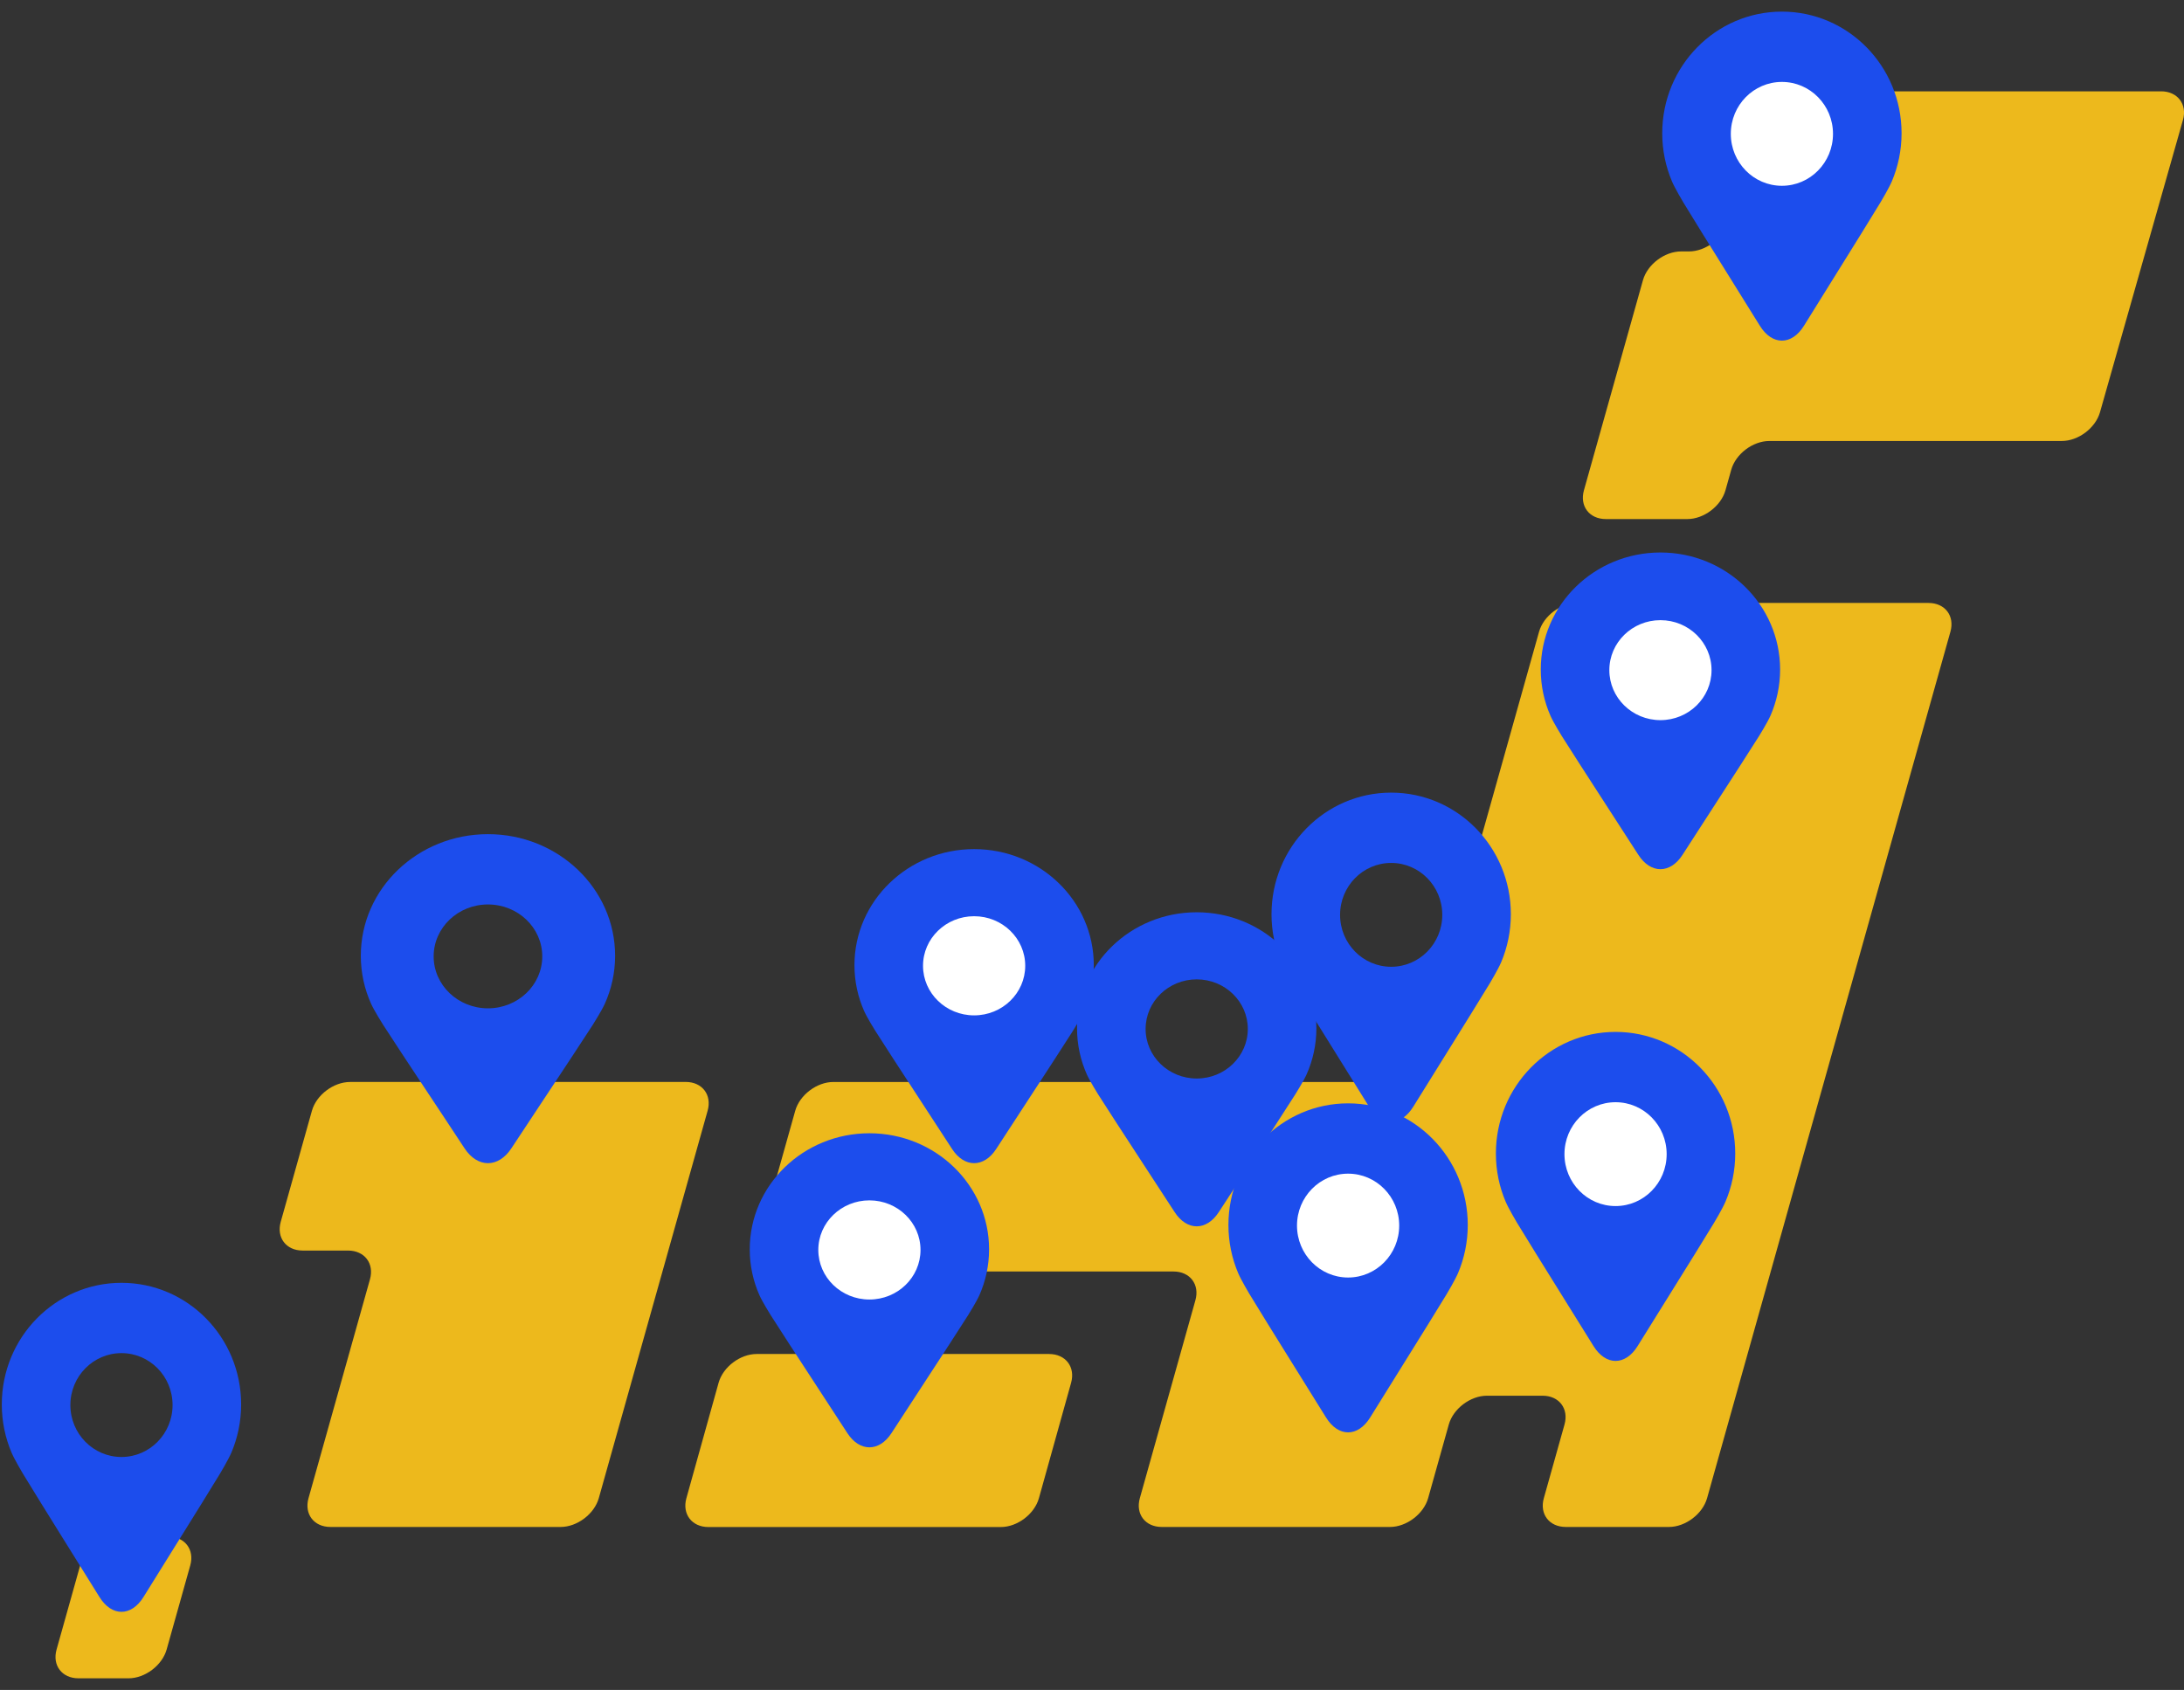
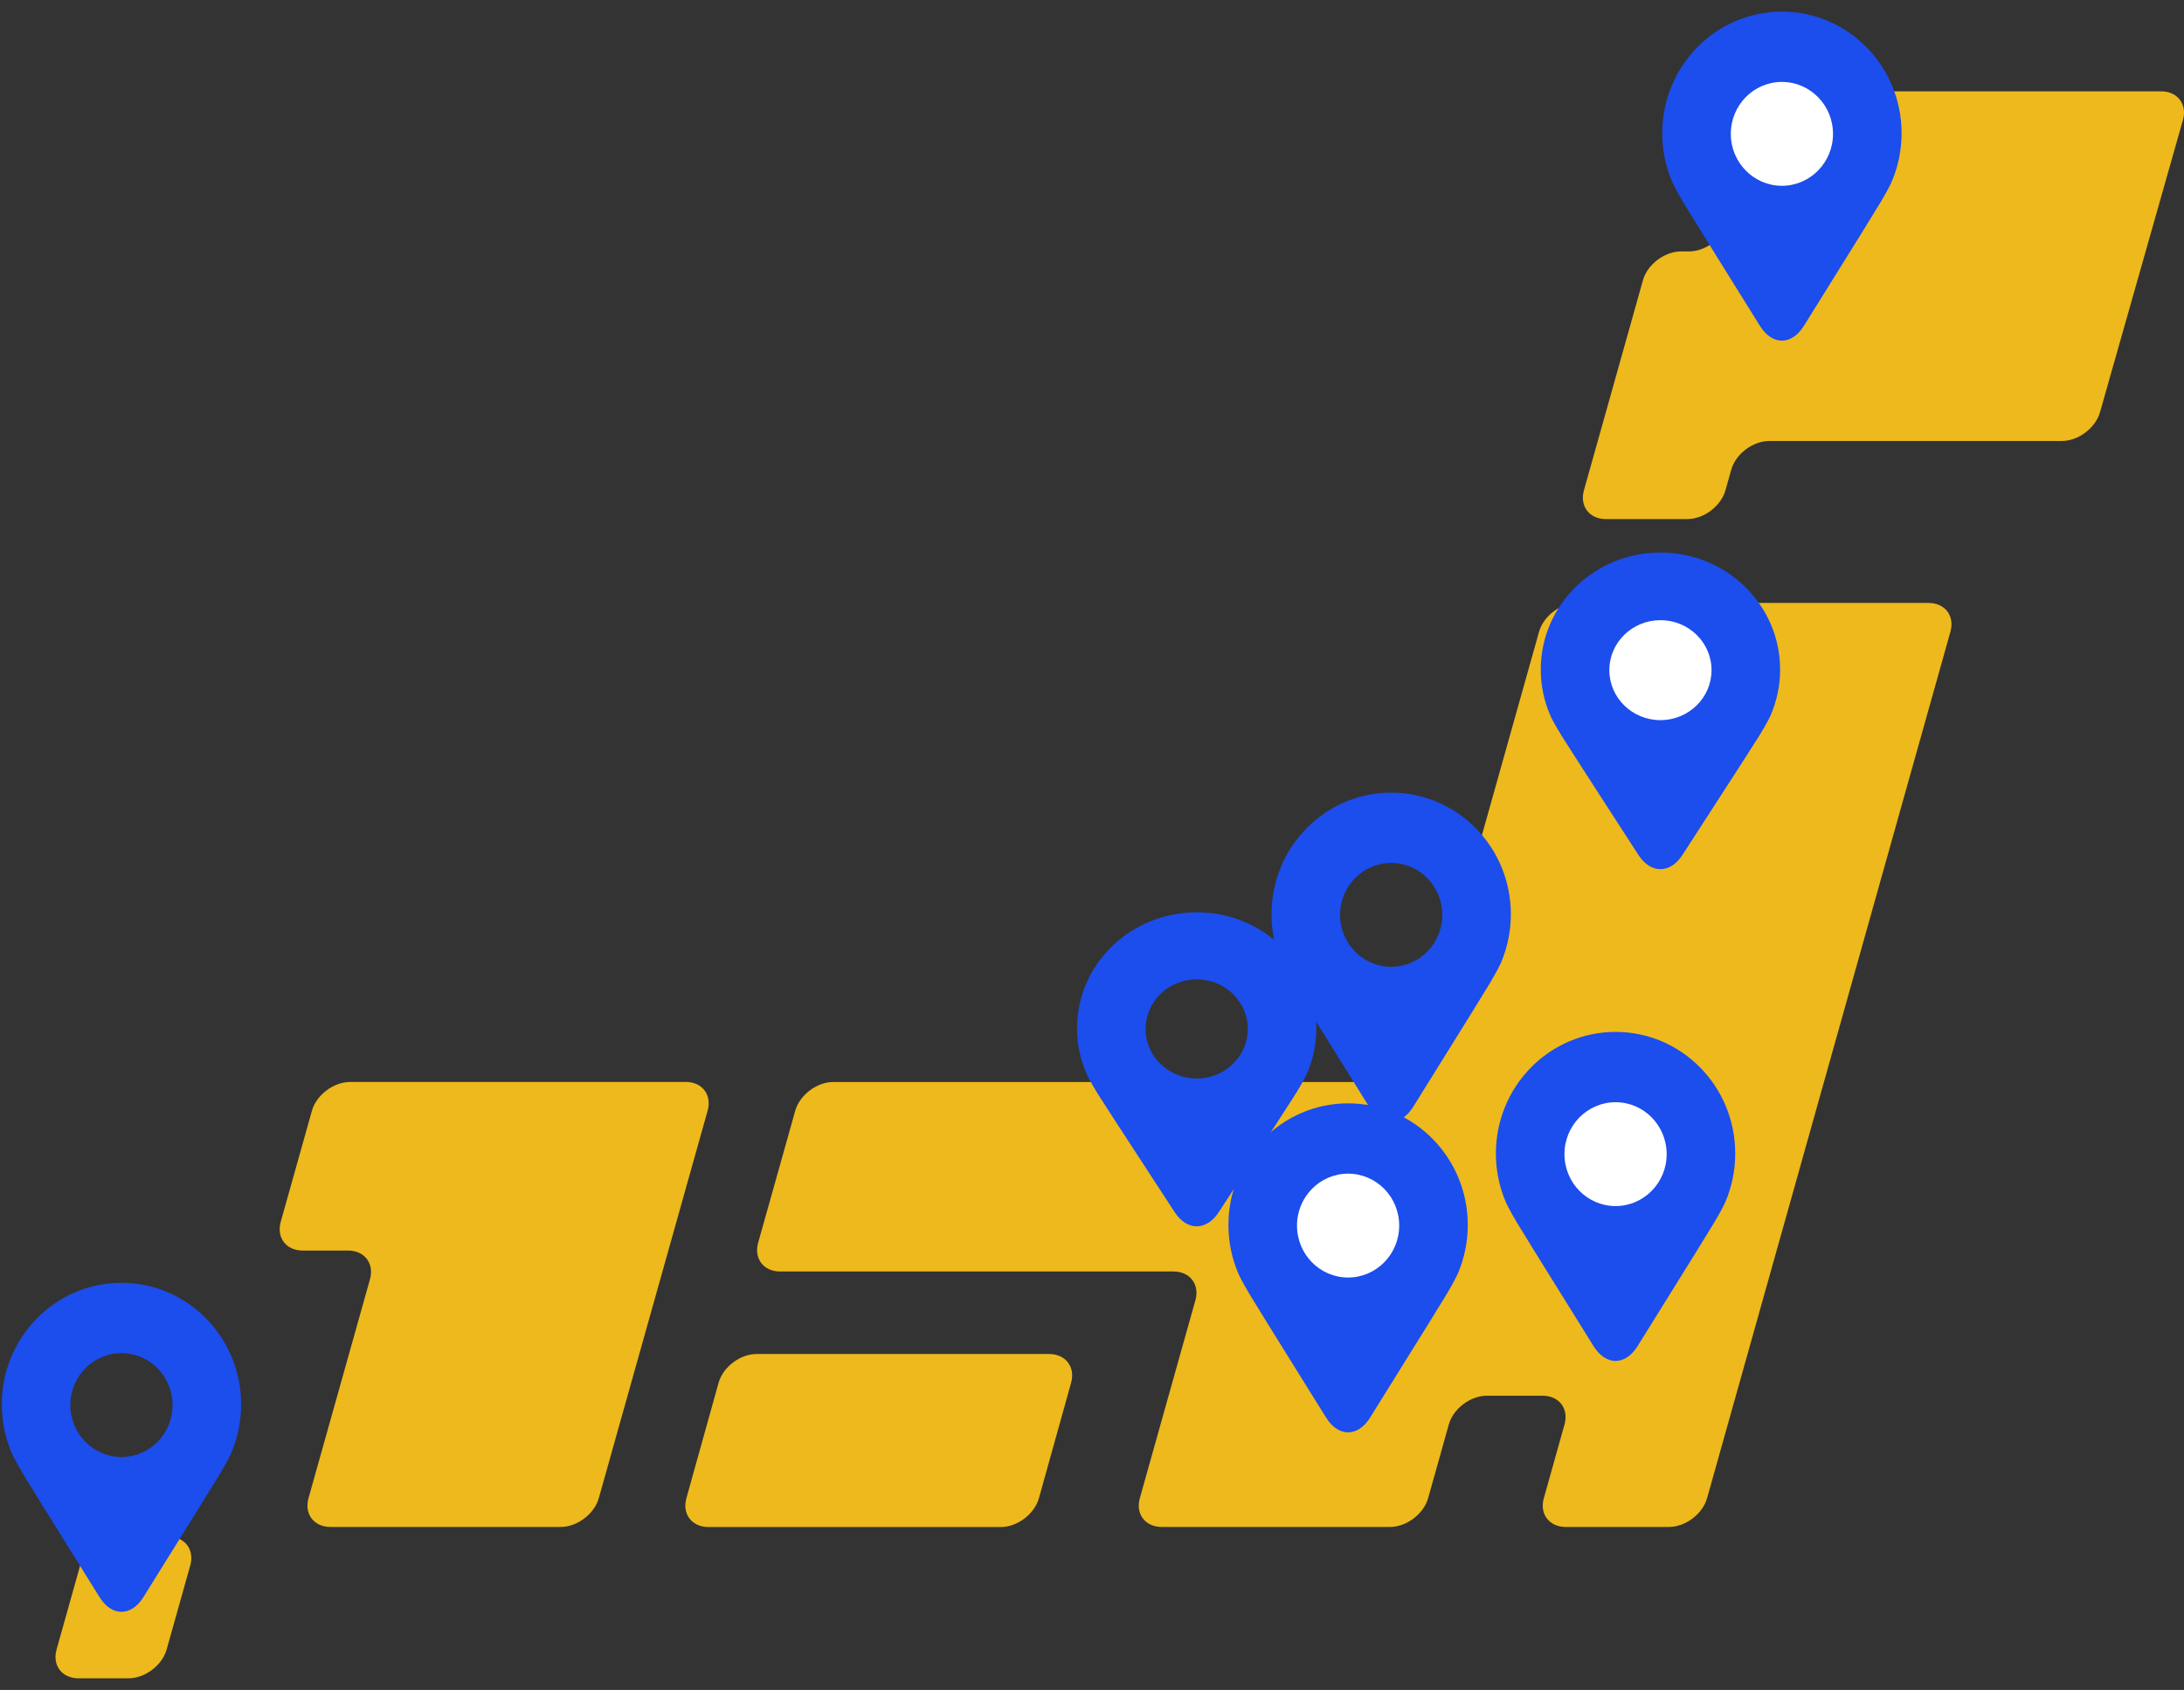
<svg xmlns="http://www.w3.org/2000/svg" width="146" height="113" viewBox="0 0 146 113" fill="none">
  <rect x="0" y="0" width="146" height="113" fill="#333333" stroke="none" />
  <g clip-path="url(#clip0_625_9319)">
    <path d="M45.885 100.18C45.589 101.239 46.251 102.107 47.355 102.107H66.908C68.011 102.107 69.155 101.239 69.451 100.18L71.603 92.464C71.899 91.404 71.237 90.537 70.133 90.537H50.58C49.477 90.537 48.333 91.404 48.037 92.464L45.885 100.18Z" fill="#EDB91C" />
    <path d="M119.999 6.109C118.896 6.109 117.744 6.974 117.441 8.031L115.47 14.89C115.166 15.947 114.015 16.812 112.911 16.812H112.38C111.276 16.812 110.13 17.679 109.831 18.736L105.886 32.783C105.588 33.843 106.247 34.708 107.351 34.708H112.799C113.902 34.708 115.048 33.841 115.347 32.783L115.733 31.411C116.031 30.352 117.178 29.487 118.281 29.487H137.832C138.935 29.487 140.084 28.622 140.385 27.562L145.928 8.031C146.229 6.974 145.572 6.106 144.468 6.106H120.002L119.999 6.109Z" fill="#EDB91C" />
    <path d="M23.401 72.348C22.297 72.348 21.151 73.215 20.852 74.272L18.768 81.696C18.47 82.756 19.129 83.62 20.233 83.62H23.268C24.371 83.62 25.031 84.488 24.732 85.545L20.624 100.177C20.326 101.237 20.985 102.102 22.089 102.102H37.481C38.584 102.102 39.731 101.234 40.029 100.177L47.305 74.27C47.603 73.21 46.944 72.345 45.84 72.345H23.403L23.401 72.348Z" fill="#EDB91C" />
    <path d="M94.976 70.423C94.677 71.483 93.531 72.348 92.428 72.348H55.709C54.606 72.348 53.46 73.215 53.161 74.272L50.683 83.096C50.385 84.155 51.044 85.02 52.148 85.02H78.448C79.551 85.02 80.211 85.888 79.912 86.945L76.198 100.177C75.899 101.237 76.559 102.102 77.663 102.102H92.922C94.025 102.102 95.171 101.234 95.47 100.177L96.852 95.251C97.15 94.191 98.297 93.326 99.4 93.326H103.122C104.226 93.326 104.885 94.193 104.587 95.251L103.205 100.177C102.906 101.237 103.566 102.102 104.67 102.102H111.569C112.673 102.102 113.819 101.234 114.118 100.177L130.385 42.242C130.683 41.182 130.024 40.317 128.92 40.317H105.435C104.331 40.317 103.185 41.184 102.886 42.242L94.973 70.418L94.976 70.423Z" fill="#EDB91C" />
    <path d="M3.782 110.297C3.483 111.357 4.143 112.222 5.246 112.222H8.592C9.696 112.222 10.842 111.355 11.14 110.297L12.718 104.676C13.017 103.616 12.357 102.751 11.253 102.751H7.908C6.804 102.751 5.658 103.619 5.359 104.676L3.782 110.297Z" fill="#EDB91C" />
    <g clip-path="url(#clip1_625_9319)">
      <ellipse cx="111.333" cy="45.163" rx="4.333" ry="4.301" fill="white" />
      <path d="M111 36.943C106.582 36.943 103 40.447 103 44.77C103 45.871 103.232 46.919 103.652 47.87C103.846 48.31 104.385 49.182 104.404 49.213C106.054 51.819 107.811 54.49 109.524 57.16C109.935 57.799 110.467 58.119 111 58.119C111.532 58.119 112.065 57.799 112.476 57.16C114.188 54.49 115.946 51.819 117.595 49.213C117.615 49.182 118.154 48.31 118.348 47.87C118.767 46.919 119 45.871 119 44.77C119 40.447 115.418 36.943 111 36.943ZM111 48.153C109.113 48.153 107.584 46.656 107.584 44.81C107.584 42.964 109.113 41.468 111 41.468C112.887 41.468 114.416 42.964 114.416 44.81C114.416 46.656 112.887 48.153 111 48.153Z" fill="#1C4DED" />
    </g>
    <path d="M93 53C88.582 53 85 56.64 85 61.131C85 62.276 85.233 63.364 85.652 64.352C85.846 64.809 86.385 65.715 86.404 65.747C88.054 68.455 89.811 71.229 91.524 74.003C91.935 74.668 92.467 75 93 75C93.532 75 94.065 74.667 94.476 74.003C96.188 71.229 97.946 68.455 99.595 65.747C99.615 65.715 100.154 64.809 100.348 64.352C100.767 63.364 101 62.276 101 61.131C101 56.64 97.418 53 93 53ZM93 64.645C91.113 64.645 89.584 63.091 89.584 61.173C89.584 59.255 91.113 57.701 93 57.701C94.887 57.701 96.416 59.255 96.416 61.173C96.416 63.091 94.887 64.645 93 64.645Z" fill="#1C4DED" />
  </g>
  <g clip-path="url(#clip2_625_9319)">
    <ellipse cx="108.333" cy="77.54" rx="4.333" ry="4.469" fill="white" />
    <path d="M108 69C103.582 69 100 72.64 100 77.131C100 78.276 100.232 79.365 100.652 80.352C100.846 80.809 101.385 81.715 101.404 81.747C103.054 84.455 104.811 87.229 106.524 90.003C106.935 90.668 107.467 91 108 91C108.532 91 109.065 90.667 109.476 90.003C111.188 87.229 112.946 84.455 114.595 81.747C114.615 81.715 115.154 80.809 115.348 80.352C115.767 79.365 116 78.276 116 77.131C116 72.64 112.418 69 108 69ZM108 80.645C106.113 80.645 104.584 79.091 104.584 77.173C104.584 75.255 106.113 73.701 108 73.701C109.887 73.701 111.416 75.255 111.416 77.173C111.416 79.091 109.887 80.645 108 80.645Z" fill="#1C4DED" />
  </g>
  <g clip-path="url(#clip3_625_9319)">
    <ellipse cx="119.453" cy="9.317" rx="4.333" ry="4.469" fill="white" />
    <path d="M119.12 0.777C114.702 0.777 111.12 4.418 111.12 8.909C111.12 10.053 111.353 11.142 111.772 12.13C111.966 12.586 112.505 13.493 112.524 13.524C114.174 16.233 115.931 19.006 117.645 21.78C118.055 22.445 118.587 22.777 119.12 22.777C119.653 22.777 120.185 22.445 120.596 21.78C122.308 19.006 124.066 16.232 125.715 13.524C125.735 13.493 126.274 12.586 126.468 12.13C126.887 11.142 127.12 10.053 127.12 8.909C127.12 4.418 123.538 0.777 119.12 0.777ZM119.12 12.423C117.233 12.423 115.704 10.868 115.704 8.95C115.704 7.032 117.233 5.478 119.12 5.478C121.007 5.478 122.536 7.032 122.536 8.95C122.536 10.868 121.007 12.423 119.12 12.423Z" fill="#1C4DED" />
  </g>
  <g clip-path="url(#clip4_625_9319)">
    <ellipse cx="58.453" cy="83.929" rx="4.333" ry="4.266" fill="white" />
-     <path d="M58.12 75.777C53.702 75.777 50.12 79.252 50.12 83.539C50.12 84.631 50.353 85.671 50.772 86.614C50.966 87.05 51.505 87.915 51.525 87.945C53.174 90.53 54.931 93.178 56.645 95.826C57.055 96.46 57.587 96.777 58.12 96.777C58.653 96.777 59.185 96.46 59.596 95.826C61.308 93.178 63.066 90.53 64.715 87.945C64.735 87.915 65.274 87.05 65.468 86.614C65.887 85.671 66.12 84.631 66.12 83.539C66.12 79.252 62.538 75.777 58.12 75.777ZM58.12 86.894C56.233 86.894 54.704 85.409 54.704 83.579C54.704 81.748 56.233 80.264 58.12 80.264C60.007 80.264 61.536 81.748 61.536 83.579C61.536 85.409 60.007 86.894 58.12 86.894Z" fill="#1C4DED" />
  </g>
  <g clip-path="url(#clip5_625_9319)">
    <ellipse cx="65.454" cy="64.929" rx="4.333" ry="4.266" fill="white" />
    <path d="M65.12 56.777C60.702 56.777 57.12 60.252 57.12 64.539C57.12 65.631 57.353 66.671 57.772 67.614C57.966 68.05 58.505 68.915 58.525 68.945C60.174 71.53 61.931 74.178 63.645 76.826C64.055 77.46 64.587 77.777 65.12 77.777C65.653 77.777 66.185 77.46 66.596 76.826C68.308 74.178 70.066 71.53 71.715 68.945C71.735 68.915 72.274 68.05 72.468 67.614C72.887 66.671 73.12 65.631 73.12 64.539C73.12 60.252 69.538 56.777 65.12 56.777ZM65.12 67.894C63.233 67.894 61.704 66.409 61.704 64.579C61.704 62.748 63.233 61.264 65.12 61.264C67.007 61.264 68.536 62.748 68.536 64.579C68.536 66.409 67.007 67.894 65.12 67.894Z" fill="#1C4DED" />
  </g>
  <g clip-path="url(#clip6_625_9319)">
    <path d="M80 61C75.582 61 72 64.475 72 68.762C72 69.854 72.233 70.893 72.652 71.836C72.846 72.272 73.385 73.137 73.404 73.168C75.054 75.753 76.811 78.4 78.524 81.048C78.935 81.683 79.467 82 80 82C80.532 82 81.065 81.682 81.476 81.048C83.188 78.4 84.946 75.752 86.595 73.168C86.615 73.137 87.154 72.272 87.348 71.836C87.767 70.893 88 69.854 88 68.762C88 64.475 84.418 61 80 61ZM80 72.116C78.113 72.116 76.584 70.632 76.584 68.801C76.584 66.971 78.113 65.487 80 65.487C81.887 65.487 83.416 66.971 83.416 68.801C83.416 70.632 81.887 72.116 80 72.116Z" fill="#1C4DED" />
  </g>
  <g clip-path="url(#clip7_625_9319)">
    <path d="M8.12 85.777C3.702 85.777 0.12 89.418 0.12 93.909C0.12 95.053 0.353 96.142 0.772 97.13C0.966 97.586 1.505 98.493 1.524 98.525C3.174 101.233 4.931 104.006 6.645 106.78C7.055 107.445 7.587 107.777 8.12 107.777C8.653 107.777 9.185 107.445 9.596 106.78C11.308 104.006 13.066 101.232 14.715 98.525C14.735 98.493 15.274 97.586 15.468 97.13C15.887 96.142 16.12 95.053 16.12 93.909C16.12 89.418 12.538 85.777 8.12 85.777ZM8.12 97.423C6.233 97.423 4.704 95.868 4.704 93.95C4.704 92.032 6.233 90.478 8.12 90.478C10.007 90.478 11.536 92.032 11.536 93.95C11.536 95.868 10.007 97.423 8.12 97.423Z" fill="#1C4DED" />
  </g>
  <g clip-path="url(#clip8_625_9319)">
-     <path d="M32.62 55.777C27.925 55.777 24.12 59.418 24.12 63.909C24.12 65.053 24.367 66.142 24.813 67.13C25.019 67.586 25.592 68.493 25.612 68.525C27.365 71.233 29.232 74.006 31.052 76.78C31.488 77.445 32.054 77.777 32.62 77.777C33.186 77.777 33.752 77.445 34.188 76.78C36.008 74.006 37.875 71.232 39.628 68.525C39.648 68.493 40.221 67.586 40.427 67.13C40.873 66.142 41.12 65.053 41.12 63.909C41.12 59.418 37.314 55.777 32.62 55.777ZM32.62 67.423C30.615 67.423 28.99 65.868 28.99 63.95C28.99 62.032 30.615 60.478 32.62 60.478C34.625 60.478 36.25 62.032 36.25 63.95C36.25 65.868 34.625 67.423 32.62 67.423Z" fill="#1C4DED" />
-   </g>
+     </g>
  <g clip-path="url(#clip9_625_9319)">
    <ellipse cx="90.454" cy="82.317" rx="4.333" ry="4.469" fill="white" />
    <path d="M90.12 73.777C85.702 73.777 82.12 77.418 82.12 81.909C82.12 83.053 82.353 84.142 82.772 85.13C82.966 85.586 83.505 86.493 83.525 86.525C85.174 89.233 86.931 92.006 88.644 94.78C89.055 95.445 89.587 95.777 90.12 95.777C90.653 95.777 91.185 95.445 91.596 94.78C93.308 92.006 95.066 89.232 96.715 86.525C96.735 86.493 97.274 85.586 97.468 85.13C97.887 84.142 98.12 83.053 98.12 81.909C98.12 77.418 94.538 73.777 90.12 73.777ZM90.12 85.423C88.233 85.423 86.704 83.868 86.704 81.95C86.704 80.032 88.233 78.478 90.12 78.478C92.007 78.478 93.536 80.032 93.536 81.95C93.536 83.868 92.007 85.423 90.12 85.423Z" fill="#1C4DED" />
  </g>
  <defs>
    <clipPath id="clip0_625_9319">
      <rect width="142.289" height="106.113" fill="white" transform="translate(3.712 6.109)" />
    </clipPath>
    <clipPath id="clip1_625_9319">
      <rect width="16" height="21.177" fill="white" transform="translate(103 36.943)" />
    </clipPath>
    <clipPath id="clip2_625_9319">
      <rect width="16" height="22" fill="white" transform="translate(100 69)" />
    </clipPath>
    <clipPath id="clip3_625_9319">
      <rect width="16" height="22" fill="white" transform="translate(111.12 0.777)" />
    </clipPath>
    <clipPath id="clip4_625_9319">
-       <rect width="16" height="21" fill="white" transform="translate(50.12 75.777)" />
-     </clipPath>
+       </clipPath>
    <clipPath id="clip5_625_9319">
-       <rect width="16" height="21" fill="white" transform="translate(57.12 56.777)" />
-     </clipPath>
+       </clipPath>
    <clipPath id="clip6_625_9319">
      <rect width="16" height="21" fill="white" transform="translate(72 61)" />
    </clipPath>
    <clipPath id="clip7_625_9319">
      <rect width="16" height="22" fill="white" transform="translate(0.12 85.777)" />
    </clipPath>
    <clipPath id="clip8_625_9319">
      <rect width="17" height="22" fill="white" transform="translate(24.12 55.777)" />
    </clipPath>
    <clipPath id="clip9_625_9319">
      <rect width="16" height="22" fill="white" transform="translate(82.12 73.777)" />
    </clipPath>
  </defs>
</svg>